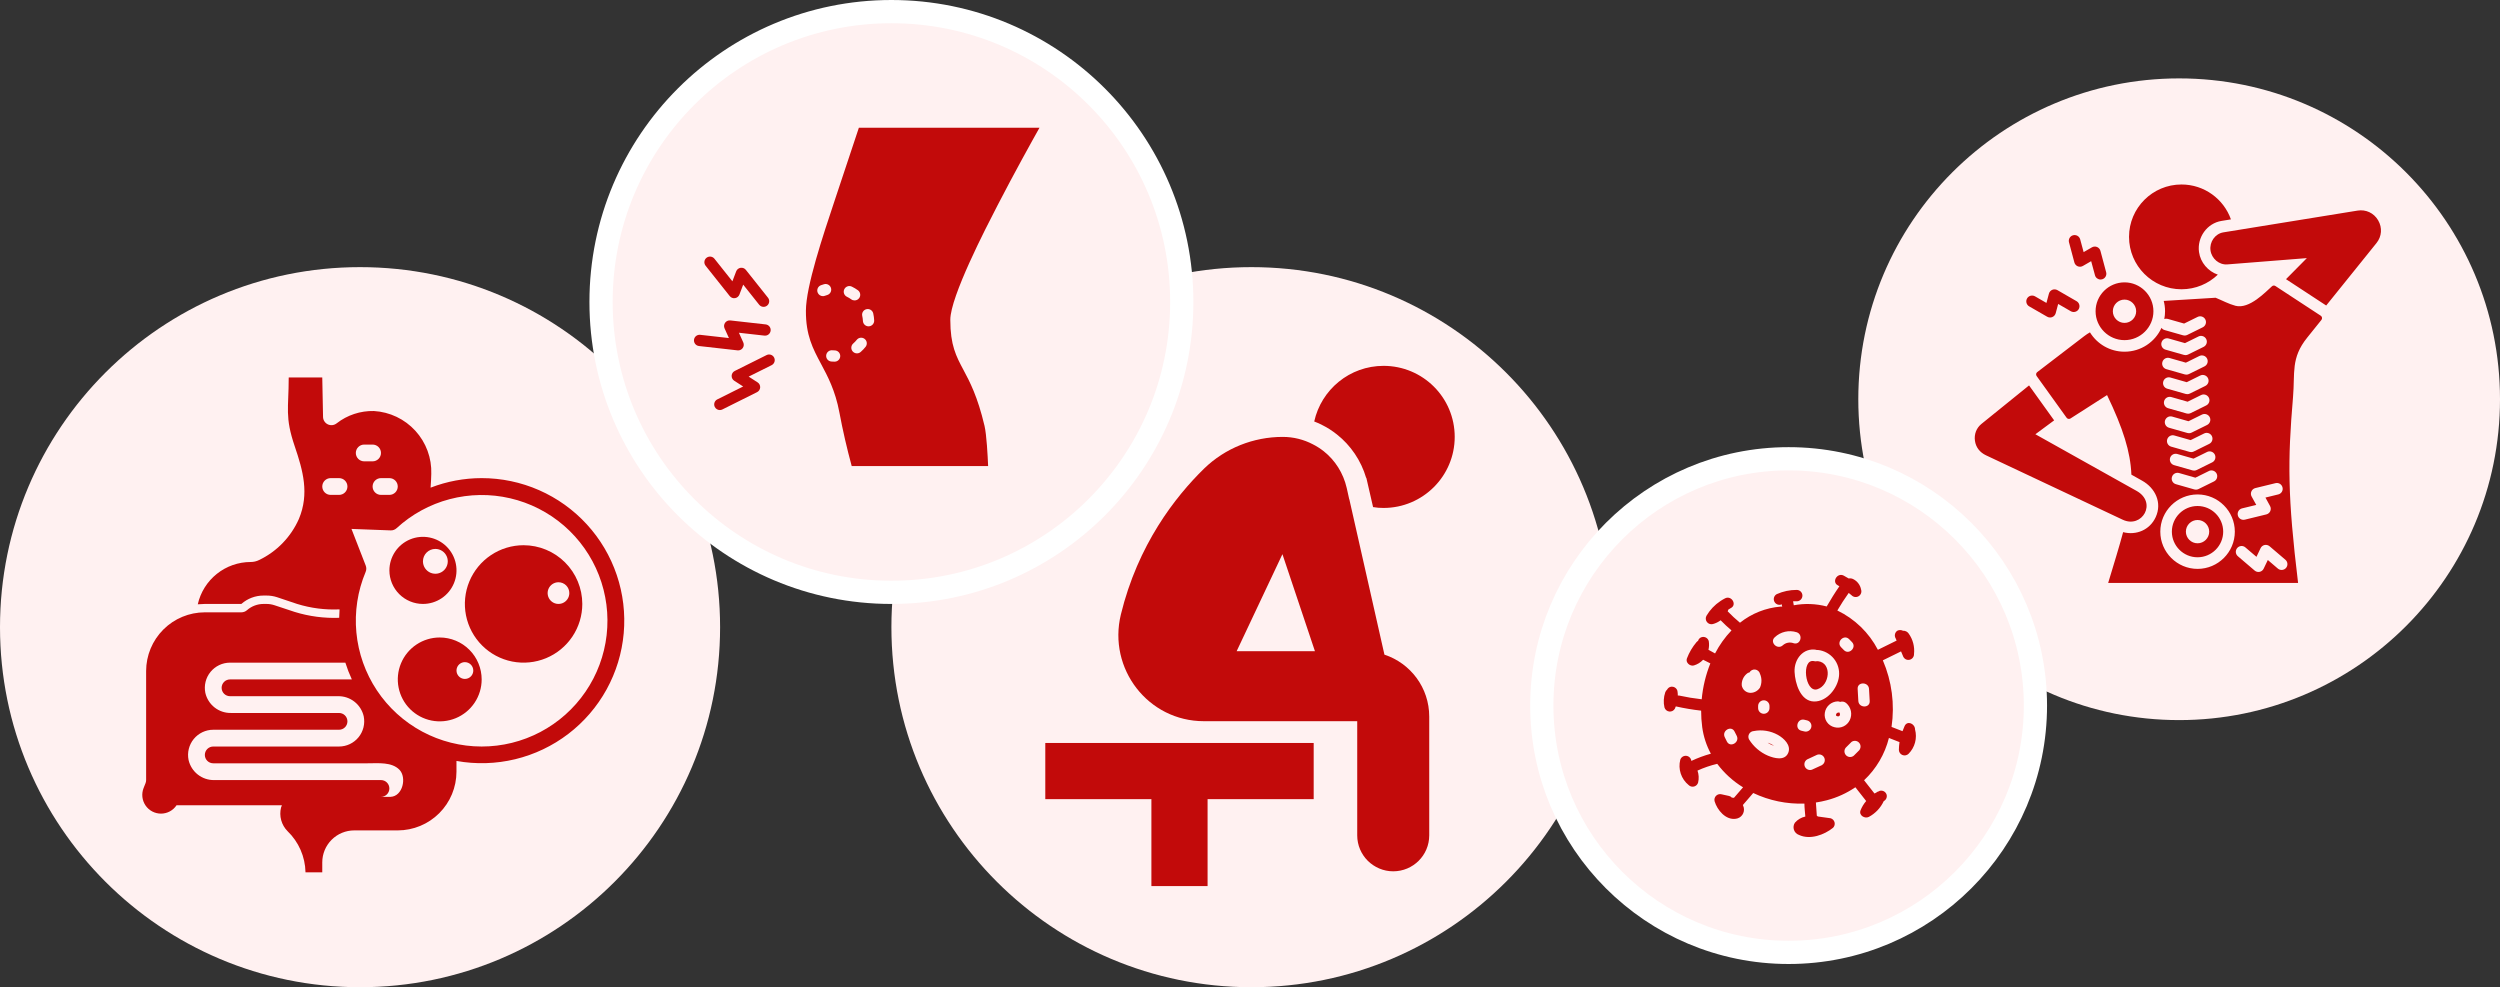
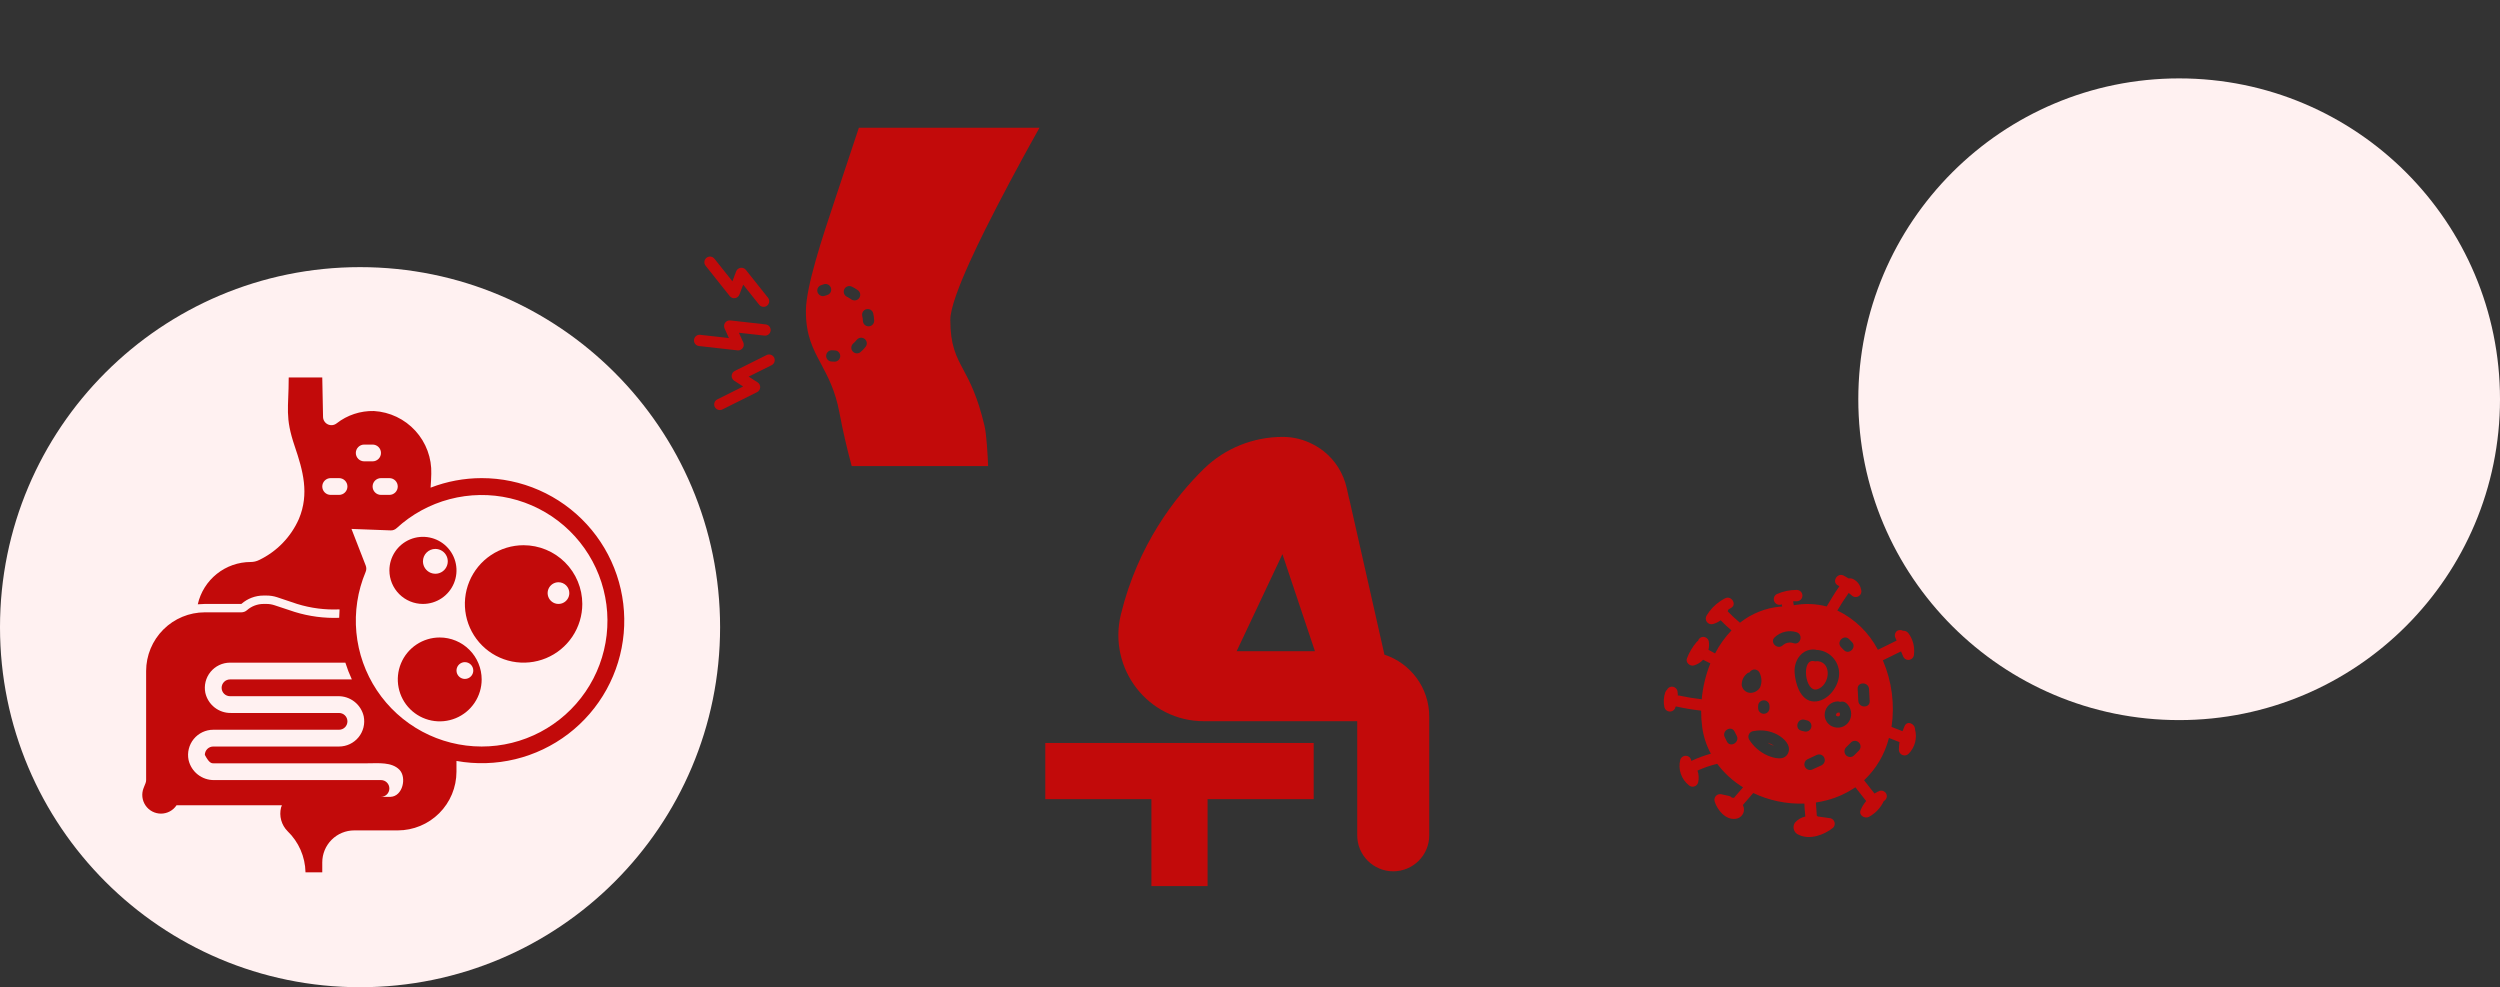
<svg xmlns="http://www.w3.org/2000/svg" width="861" height="340" viewBox="0 0 861 340" fill="none">
  <rect x="0" y="0" width="861" height="340" fill="#333333" stroke="none" />
  <circle cx="124" cy="216" r="124" fill="#FFF1F1" />
-   <circle cx="431" cy="216" r="124" fill="#FFF1F1" />
  <circle cx="750.5" cy="137.5" r="110.5" fill="#FFF1F1" />
-   <circle cx="307" cy="104" r="100" fill="#FFF1F1" stroke="white" stroke-width="8" />
-   <circle cx="616" cy="243" r="85" fill="#FFF1F1" stroke="white" stroke-width="8" />
  <path d="M254.216 120.676C254.832 120.676 255.418 120.382 255.786 119.877C256.196 119.313 256.273 118.571 255.985 117.935L254.479 114.598L263.261 115.586C264.33 115.706 265.288 114.939 265.408 113.873C265.528 112.808 264.761 111.847 263.695 111.727L251.522 110.358C250.828 110.28 250.146 110.58 249.735 111.144C249.325 111.709 249.248 112.45 249.536 113.086L251.042 116.423L241.159 115.312C240.093 115.193 239.132 115.959 239.012 117.024C238.893 118.09 239.659 119.051 240.725 119.171L253.999 120.664C254.072 120.672 254.144 120.676 254.216 120.676L254.216 120.676Z" fill="#C20A0A" />
  <path d="M264.013 122.288L253.051 127.755C252.426 128.066 252.016 128.689 251.978 129.386C251.94 130.083 252.279 130.747 252.866 131.125L255.944 133.107L247.044 137.546C246.085 138.024 245.695 139.19 246.173 140.15C246.513 140.831 247.199 141.226 247.912 141.226C248.204 141.226 248.499 141.16 248.777 141.021L260.731 135.059C261.356 134.748 261.765 134.125 261.804 133.428C261.842 132.731 261.503 132.067 260.916 131.689L257.838 129.707L265.746 125.763C266.706 125.284 267.096 124.118 266.617 123.159C266.138 122.199 264.972 121.809 264.013 122.288Z" fill="#C20A0A" />
  <path d="M251.321 101.973C251.755 102.519 252.449 102.791 253.139 102.683C253.829 102.576 254.408 102.106 254.656 101.454L255.955 98.031L261.456 104.949C261.839 105.431 262.405 105.682 262.977 105.682C263.4 105.682 263.827 105.544 264.184 105.26C265.024 104.592 265.163 103.371 264.495 102.531L256.871 92.942C256.437 92.396 255.744 92.126 255.053 92.232C254.363 92.34 253.784 92.809 253.537 93.462L252.237 96.884L246.048 89.1C245.38 88.26 244.159 88.121 243.319 88.788C242.48 89.455 242.34 90.677 243.008 91.516L251.321 101.972L251.321 101.973Z" fill="#C20A0A" />
  <path d="M357.997 44H295.793C295.014 46.34 293.024 52.316 288.466 66.024L287.699 68.33C283.204 81.818 277.609 98.604 277.556 106.98C277.5 115.47 279.944 120.046 282.776 125.344C285.07 129.64 287.672 134.509 289.077 141.997C290.242 148.208 291.67 154.426 293.327 160.504H340.31C340.162 156.96 339.781 149.674 339.067 146.657C336.657 136.468 333.978 131.446 331.822 127.412C329.288 122.662 327.286 118.912 327.286 110.128C327.286 102.189 339.529 78.505 343.553 70.723C349.361 59.483 355.227 48.927 357.997 44ZM283.408 101.995C282.621 101.995 281.881 101.512 281.59 100.73C281.213 99.728 281.723 98.609 282.728 98.233C283.082 98.102 283.444 97.983 283.806 97.881C284.84 97.59 285.91 98.191 286.199 99.225C286.49 100.257 285.888 101.33 284.857 101.619C284.599 101.691 284.34 101.776 284.087 101.871C283.864 101.954 283.633 101.995 283.408 101.995ZM287.439 124.56H287.432C287.053 124.558 286.674 124.541 286.303 124.509C285.233 124.415 284.444 123.475 284.536 122.405C284.628 121.337 285.568 120.546 286.638 120.64C286.905 120.662 287.177 120.674 287.449 120.677C288.522 120.682 289.386 121.553 289.381 122.626C289.376 123.696 288.507 124.56 287.439 124.56ZM291.684 102.208C290.718 101.745 290.31 100.585 290.774 99.619C291.238 98.65 292.398 98.242 293.364 98.708C294.097 99.058 294.803 99.48 295.463 99.958C296.33 100.587 296.524 101.801 295.895 102.67C295.514 103.194 294.922 103.47 294.32 103.47C293.924 103.47 293.526 103.352 293.182 103.102C292.711 102.759 292.206 102.458 291.684 102.208ZM298.099 119.463C297.592 120.097 297.024 120.689 296.41 121.223C296.041 121.543 295.587 121.701 295.136 121.701C294.592 121.701 294.053 121.475 293.67 121.033C292.966 120.225 293.051 118.997 293.859 118.293C294.298 117.912 294.706 117.487 295.07 117.033C295.74 116.196 296.963 116.063 297.798 116.733C298.636 117.405 298.772 118.626 298.099 119.463ZM299.213 112.388C299.184 112.388 299.155 112.39 299.128 112.39C298.094 112.39 297.235 111.575 297.189 110.534C297.162 109.949 297.085 109.369 296.956 108.805C296.718 107.759 297.373 106.718 298.42 106.48C299.466 106.242 300.505 106.898 300.742 107.941C300.924 108.733 301.034 109.548 301.068 110.364C301.116 111.434 300.284 112.342 299.213 112.388Z" fill="#C20A0A" />
  <path d="M626.063 227.708C625.971 227.717 625.88 227.717 625.788 227.708C625.461 227.794 625.117 227.794 624.79 227.708C620.265 226.65 621.597 238.696 625.867 237.384C630.137 236.072 631.116 228.335 626.063 227.708ZM626.063 227.708C625.971 227.717 625.88 227.717 625.788 227.708C625.461 227.794 625.117 227.794 624.79 227.708C620.265 226.65 621.597 238.696 625.867 237.384C630.137 236.072 631.116 228.335 626.063 227.708ZM633.467 245.336C633.279 245.412 633.081 245.458 632.879 245.474C632.566 245.474 632.409 245.885 632.311 246.14C632.213 246.394 632.526 246.551 632.899 246.61C633.044 246.642 633.196 246.62 633.326 246.548C633.456 246.476 633.554 246.358 633.604 246.218C633.635 246.085 633.638 245.947 633.615 245.812C633.591 245.678 633.541 245.549 633.467 245.434V245.336ZM633.467 245.336C633.279 245.412 633.081 245.458 632.879 245.474C632.566 245.474 632.409 245.885 632.311 246.14C632.213 246.394 632.526 246.551 632.899 246.61C633.044 246.642 633.196 246.62 633.326 246.548C633.456 246.476 633.554 246.358 633.604 246.218C633.635 246.085 633.638 245.947 633.615 245.812C633.591 245.678 633.541 245.549 633.467 245.434V245.336ZM609.218 255.933L608.807 255.815C609.467 256.247 610.177 256.595 610.922 256.854C610.4 256.468 609.826 256.158 609.218 255.933ZM609.218 255.933L608.807 255.815C609.467 256.247 610.177 256.595 610.922 256.854C610.4 256.468 609.826 256.158 609.218 255.933ZM626.063 227.708C625.971 227.717 625.88 227.717 625.788 227.708C625.461 227.794 625.117 227.794 624.79 227.708C620.265 226.65 621.597 238.696 625.867 237.384C630.137 236.072 631.116 228.335 626.063 227.708ZM633.467 245.336C633.279 245.412 633.081 245.458 632.879 245.474C632.566 245.474 632.409 245.885 632.311 246.14C632.213 246.394 632.526 246.551 632.899 246.61C633.044 246.642 633.196 246.62 633.326 246.548C633.456 246.476 633.554 246.358 633.604 246.218C633.635 246.085 633.638 245.947 633.615 245.812C633.591 245.678 633.541 245.549 633.467 245.434V245.336ZM633.467 245.336C633.279 245.412 633.081 245.458 632.879 245.474C632.566 245.474 632.409 245.885 632.311 246.14C632.213 246.394 632.526 246.551 632.899 246.61C633.044 246.642 633.196 246.62 633.326 246.548C633.456 246.476 633.554 246.358 633.604 246.218C633.635 246.085 633.638 245.947 633.615 245.812C633.591 245.678 633.541 245.549 633.467 245.434V245.336ZM626.063 227.708C625.971 227.717 625.88 227.717 625.788 227.708C625.461 227.794 625.117 227.794 624.79 227.708C620.265 226.65 621.597 238.696 625.867 237.384C630.137 236.072 631.116 228.335 626.063 227.708ZM609.218 255.933L608.807 255.815C609.467 256.247 610.177 256.595 610.922 256.854C610.4 256.468 609.826 256.158 609.218 255.933ZM626.063 227.708C625.971 227.717 625.88 227.717 625.788 227.708C625.461 227.794 625.117 227.794 624.79 227.708C620.265 226.65 621.597 238.696 625.867 237.384C630.137 236.072 631.116 228.335 626.063 227.708ZM633.467 245.336C633.279 245.412 633.081 245.458 632.879 245.474C632.566 245.474 632.409 245.885 632.311 246.14C632.213 246.394 632.526 246.551 632.899 246.61C633.044 246.642 633.196 246.62 633.326 246.548C633.456 246.476 633.554 246.358 633.604 246.218C633.635 246.085 633.638 245.947 633.615 245.812C633.591 245.678 633.541 245.549 633.467 245.434V245.336ZM633.467 245.336C633.279 245.412 633.081 245.458 632.879 245.474C632.566 245.474 632.409 245.885 632.311 246.14C632.213 246.394 632.526 246.551 632.899 246.61C633.044 246.642 633.196 246.62 633.326 246.548C633.456 246.476 633.554 246.358 633.604 246.218C633.635 246.085 633.638 245.947 633.615 245.812C633.591 245.678 633.541 245.549 633.467 245.434V245.336ZM626.063 227.708C625.971 227.717 625.88 227.717 625.788 227.708C625.461 227.794 625.117 227.794 624.79 227.708C620.265 226.65 621.597 238.696 625.867 237.384C630.137 236.072 631.116 228.335 626.063 227.708ZM609.218 255.933L608.807 255.815C609.467 256.247 610.177 256.595 610.922 256.854C610.4 256.468 609.826 256.158 609.218 255.933ZM609.218 255.933L608.807 255.815C609.467 256.247 610.177 256.595 610.922 256.854C610.4 256.468 609.826 256.158 609.218 255.933ZM626.063 227.708C625.971 227.717 625.88 227.717 625.788 227.708C625.461 227.794 625.117 227.794 624.79 227.708C620.265 226.65 621.597 238.696 625.867 237.384C630.137 236.072 631.116 228.335 626.063 227.708ZM633.467 245.336C633.279 245.412 633.081 245.458 632.879 245.474C632.566 245.474 632.409 245.885 632.311 246.14C632.213 246.394 632.526 246.551 632.899 246.61C633.044 246.642 633.196 246.62 633.326 246.548C633.456 246.476 633.554 246.358 633.604 246.218C633.635 246.085 633.638 245.947 633.615 245.812C633.591 245.678 633.541 245.549 633.467 245.434V245.336ZM633.467 245.336C633.279 245.412 633.081 245.458 632.879 245.474C632.566 245.474 632.409 245.885 632.311 246.14C632.213 246.394 632.526 246.551 632.899 246.61C633.044 246.642 633.196 246.62 633.326 246.548C633.456 246.476 633.554 246.358 633.604 246.218C633.635 246.085 633.638 245.947 633.615 245.812C633.591 245.678 633.541 245.549 633.467 245.434V245.336ZM626.063 227.708C625.971 227.717 625.88 227.717 625.788 227.708C625.461 227.794 625.117 227.794 624.79 227.708C620.265 226.65 621.597 238.696 625.867 237.384C630.137 236.072 631.116 228.335 626.063 227.708ZM609.218 255.933L608.807 255.815C609.467 256.247 610.177 256.595 610.922 256.854C610.4 256.468 609.826 256.158 609.218 255.933ZM609.218 255.933L608.807 255.815C609.467 256.247 610.177 256.595 610.922 256.854C610.4 256.468 609.826 256.158 609.218 255.933ZM626.063 227.708C625.971 227.717 625.88 227.717 625.788 227.708C625.461 227.794 625.117 227.794 624.79 227.708C620.265 226.65 621.597 238.696 625.867 237.384C630.137 236.072 631.116 228.335 626.063 227.708ZM633.467 245.336C633.279 245.412 633.081 245.458 632.879 245.474C632.566 245.474 632.409 245.885 632.311 246.14C632.213 246.394 632.526 246.551 632.899 246.61C633.044 246.642 633.196 246.62 633.326 246.548C633.456 246.476 633.554 246.358 633.604 246.218C633.635 246.085 633.638 245.947 633.615 245.812C633.591 245.678 633.541 245.549 633.467 245.434V245.336ZM633.467 245.336C633.279 245.412 633.081 245.458 632.879 245.474C632.566 245.474 632.409 245.885 632.311 246.14C632.213 246.394 632.526 246.551 632.899 246.61C633.044 246.642 633.196 246.62 633.326 246.548C633.456 246.476 633.554 246.358 633.604 246.218C633.635 246.085 633.638 245.947 633.615 245.812C633.591 245.678 633.541 245.549 633.467 245.434V245.336ZM626.063 227.708C625.971 227.717 625.88 227.717 625.788 227.708C625.461 227.794 625.117 227.794 624.79 227.708C620.265 226.65 621.597 238.696 625.867 237.384C630.137 236.072 631.116 228.335 626.063 227.708ZM609.218 255.933L608.807 255.815C609.467 256.247 610.177 256.595 610.922 256.854C610.4 256.468 609.826 256.158 609.218 255.933ZM609.218 255.933L608.807 255.815C609.467 256.247 610.177 256.595 610.922 256.854C610.4 256.468 609.826 256.158 609.218 255.933ZM626.063 227.708C625.971 227.717 625.88 227.717 625.788 227.708C625.461 227.794 625.117 227.794 624.79 227.708C620.265 226.65 621.597 238.696 625.867 237.384C630.137 236.072 631.116 228.335 626.063 227.708ZM633.467 245.336C633.279 245.412 633.081 245.458 632.879 245.474C632.566 245.474 632.409 245.885 632.311 246.14C632.213 246.394 632.526 246.551 632.899 246.61C633.044 246.642 633.196 246.62 633.326 246.548C633.456 246.476 633.554 246.358 633.604 246.218C633.635 246.085 633.638 245.947 633.615 245.812C633.591 245.678 633.541 245.549 633.467 245.434V245.336ZM633.467 245.336C633.279 245.412 633.081 245.458 632.879 245.474C632.566 245.474 632.409 245.885 632.311 246.14C632.213 246.394 632.526 246.551 632.899 246.61C633.044 246.642 633.196 246.62 633.326 246.548C633.456 246.476 633.554 246.358 633.604 246.218C633.635 246.085 633.638 245.947 633.615 245.812C633.591 245.678 633.541 245.549 633.467 245.434V245.336ZM626.063 227.708C625.971 227.717 625.88 227.717 625.788 227.708C625.461 227.794 625.117 227.794 624.79 227.708C620.265 226.65 621.597 238.696 625.867 237.384C630.137 236.072 631.116 228.335 626.063 227.708ZM609.218 255.933L608.807 255.815C609.467 256.247 610.177 256.595 610.922 256.854C610.4 256.468 609.826 256.158 609.218 255.933ZM659.537 251.213C659.537 249.254 656.893 248.02 655.952 250.037C655.678 250.625 655.443 251.232 655.228 251.82L651.447 250.351C652.594 242.575 651.557 234.634 648.451 227.414L654.718 224.339L655.541 226.298C655.759 226.671 656.094 226.962 656.494 227.125C656.895 227.288 657.338 227.314 657.754 227.199C658.178 227.08 658.55 226.823 658.809 226.467C659.068 226.112 659.201 225.68 659.184 225.24C659.465 222.743 658.809 220.23 657.343 218.189C657.129 217.872 656.835 217.617 656.492 217.448C656.148 217.28 655.766 217.204 655.384 217.229C655.082 217.071 654.746 216.989 654.405 216.989C654.064 216.989 653.728 217.071 653.426 217.229C653.012 217.515 652.725 217.949 652.623 218.442C652.521 218.934 652.612 219.446 652.877 219.873C652.975 220.128 653.093 220.363 653.191 220.618L646.747 223.791C643.677 217.888 638.777 213.139 632.781 210.256C633.995 208.199 635.269 206.182 636.698 204.204C637.031 204.478 637.384 204.733 637.697 205.026C638.005 205.343 638.41 205.546 638.848 205.603C639.285 205.66 639.729 205.568 640.108 205.341C640.487 205.115 640.777 204.767 640.934 204.354C641.09 203.942 641.102 203.488 640.968 203.068C640.823 202.28 640.493 201.538 640.006 200.901C639.52 200.265 638.89 199.752 638.167 199.405C637.709 199.192 637.194 199.13 636.698 199.229C636.15 198.876 635.562 198.543 634.955 198.23C632.722 197.094 630.724 200.482 632.996 201.618L633.486 201.912C631.919 204.165 630.489 206.495 629.118 208.865C625.414 207.897 621.542 207.756 617.777 208.454L617.542 207.083C617.954 207.083 618.385 207.083 618.796 207.083C619.315 207.083 619.814 206.877 620.181 206.509C620.548 206.142 620.755 205.644 620.755 205.124C620.755 204.605 620.548 204.107 620.181 203.739C619.814 203.372 619.315 203.166 618.796 203.166C616.427 203.155 614.084 203.649 611.921 204.615C611.472 204.856 611.135 205.261 610.98 205.746C610.826 206.231 610.866 206.757 611.093 207.213C611.319 207.669 611.714 208.019 612.194 208.188C612.674 208.358 613.202 208.334 613.664 208.121C613.664 208.376 613.664 208.65 613.801 208.905C613.626 208.884 613.448 208.884 613.272 208.905C608.15 209.331 603.27 211.267 599.248 214.467C597.763 213.244 596.351 211.936 595.017 210.55C595.116 210.349 595.195 210.139 595.252 209.923L596.075 209.433C598.347 208.317 596.369 204.928 594.116 206.064C593.587 206.319 593.117 206.633 592.628 206.926L592.491 207.024C590.546 208.315 588.919 210.03 587.731 212.039C587.533 212.375 587.441 212.763 587.465 213.152C587.489 213.542 587.629 213.915 587.867 214.224C588.105 214.534 588.429 214.765 588.8 214.889C589.17 215.012 589.568 215.022 589.944 214.918C590.899 214.658 591.797 214.219 592.588 213.625C593.783 214.839 595.017 216.015 596.33 217.112C594.075 219.473 592.169 222.144 590.669 225.044L588.397 223.791C588.626 222.808 588.659 221.79 588.495 220.794C588.427 220.546 588.311 220.313 588.153 220.11C587.995 219.906 587.798 219.736 587.574 219.609C587.351 219.482 587.104 219.4 586.849 219.368C586.593 219.336 586.334 219.354 586.086 219.423C585.778 219.506 585.498 219.67 585.274 219.897C585.051 220.124 584.891 220.407 584.812 220.716C584.614 220.83 584.436 220.975 584.284 221.146C582.87 222.819 581.75 224.72 580.973 226.768C580.425 228.178 582.051 229.569 583.383 229.177C584.596 228.818 585.691 228.142 586.556 227.218L589.043 228.472C587.458 232.426 586.455 236.589 586.066 240.831C583.434 240.537 580.819 240.106 578.231 239.539C578.101 239.519 577.969 239.519 577.839 239.539C577.842 239 577.796 238.463 577.702 237.933C577.634 237.684 577.518 237.452 577.36 237.248C577.202 237.045 577.006 236.875 576.782 236.748C576.558 236.62 576.312 236.538 576.056 236.506C575.801 236.474 575.541 236.493 575.293 236.561C575.049 236.631 574.822 236.751 574.627 236.913C574.431 237.075 574.271 237.275 574.157 237.502C573.866 237.756 573.644 238.079 573.511 238.442C572.941 240.113 572.846 241.91 573.237 243.632C573.34 244.004 573.551 244.337 573.844 244.589C574.136 244.841 574.496 245.001 574.879 245.049C575.262 245.098 575.65 245.032 575.996 244.86C576.341 244.688 576.628 244.417 576.821 244.083C576.938 243.828 577.036 243.574 577.134 243.299H577.232C580.083 243.938 582.967 244.422 585.87 244.749C585.865 246.648 585.99 248.546 586.242 250.429C586.674 253.633 587.682 256.732 589.22 259.576C586.912 260.209 584.664 261.042 582.501 262.064C582.457 261.614 582.259 261.193 581.94 260.873C581.621 260.552 581.201 260.352 580.752 260.306C580.302 260.26 579.85 260.371 579.473 260.62C579.096 260.869 578.816 261.24 578.682 261.672C578.281 263.245 578.339 264.9 578.85 266.441C579.36 267.982 580.301 269.345 581.561 270.369C581.803 270.61 582.104 270.784 582.435 270.874C582.765 270.963 583.113 270.964 583.444 270.876C583.775 270.789 584.077 270.617 584.321 270.377C584.564 270.136 584.74 269.836 584.832 269.507C585.155 268.143 585.08 266.716 584.617 265.394C586.8 264.396 589.077 263.615 591.413 263.063C593.839 266.298 596.856 269.043 600.306 271.152L597.172 274.776L596.721 274.717C596.637 274.709 596.551 274.709 596.467 274.717C596.213 274.42 595.869 274.214 595.487 274.129L592.921 273.561C592.588 273.469 592.235 273.467 591.901 273.556C591.566 273.644 591.26 273.82 591.015 274.064C590.771 274.309 590.595 274.615 590.507 274.95C590.418 275.284 590.42 275.637 590.512 275.971C591.394 278.967 594.332 282.513 597.818 281.984C598.266 281.93 598.697 281.782 599.083 281.55C599.469 281.317 599.801 281.006 600.059 280.636C600.316 280.266 600.492 279.846 600.575 279.403C600.658 278.96 600.646 278.504 600.541 278.066C600.467 277.784 600.368 277.509 600.247 277.244C601.442 275.873 602.637 274.501 603.812 273.111C609.311 275.72 615.357 276.97 621.44 276.754C621.44 278.243 621.656 279.731 621.754 281.22C620.362 281.52 619.105 282.262 618.169 283.335C617.929 283.69 617.774 284.095 617.715 284.519C617.656 284.944 617.695 285.376 617.83 285.783C617.964 286.189 618.19 286.56 618.49 286.866C618.79 287.171 619.156 287.404 619.56 287.546C623.36 289.329 628.256 287.546 631.312 285.078C631.554 284.836 631.728 284.535 631.817 284.205C631.906 283.874 631.907 283.526 631.82 283.196C631.733 282.865 631.56 282.563 631.32 282.319C631.08 282.075 630.78 281.899 630.45 281.807L626.082 281.2C625.975 281.088 625.849 280.995 625.71 280.926C625.593 279.418 625.495 277.89 625.397 276.382C626.676 276.189 627.945 275.927 629.197 275.598C632.692 274.679 636.004 273.169 638.99 271.133L642.712 275.873C641.878 276.837 641.216 277.937 640.753 279.124C640.146 280.828 642.242 282.062 643.632 281.337C645.887 280.135 647.689 278.23 648.764 275.912C649.151 275.71 649.46 275.384 649.641 274.987C649.822 274.589 649.865 274.143 649.763 273.718C649.621 273.22 649.289 272.798 648.837 272.545C648.386 272.292 647.852 272.228 647.354 272.367C647.226 272.424 647.102 272.489 646.982 272.562C646.682 272.627 646.405 272.768 646.179 272.974L645.571 273.287L641.987 268.723C646.174 264.783 649.144 259.726 650.546 254.151L654.19 255.58C654.059 256.456 653.987 257.339 653.974 258.225C653.976 258.61 654.091 258.986 654.305 259.306C654.519 259.626 654.823 259.876 655.178 260.024C655.533 260.172 655.924 260.213 656.303 260.14C656.681 260.067 657.029 259.885 657.304 259.615C658.381 258.534 659.154 257.188 659.546 255.713C659.938 254.238 659.935 252.686 659.537 251.213ZM594.743 255.385L594.018 253.916C592.882 251.663 596.271 249.685 597.387 251.957L598.132 253.426C599.248 255.659 595.879 257.637 594.743 255.385ZM636.836 220.128L637.815 221.127C639.578 222.929 636.796 225.71 635.034 223.889L634.074 222.909C632.291 221.088 635.053 218.326 636.836 220.128ZM609.414 243.143V243.867C609.414 244.387 609.207 244.885 608.84 245.252C608.473 245.62 607.975 245.826 607.455 245.826C606.936 245.826 606.437 245.62 606.07 245.252C605.703 244.885 605.496 244.387 605.496 243.867V243.143C605.496 242.623 605.703 242.125 606.07 241.758C606.437 241.39 606.936 241.184 607.455 241.184C607.975 241.184 608.473 241.39 608.84 241.758C609.207 242.125 609.414 242.623 609.414 243.143ZM599.855 236.013C599.813 235.276 599.941 234.539 600.23 233.86C600.518 233.18 600.96 232.577 601.52 232.096C601.789 231.808 602.149 231.622 602.539 231.567C602.732 231.226 603.022 230.951 603.373 230.778C603.724 230.604 604.119 230.539 604.506 230.592C604.894 230.644 605.258 230.812 605.549 231.073C605.841 231.334 606.048 231.677 606.143 232.056C606.472 232.803 606.642 233.61 606.642 234.426C606.642 235.243 606.472 236.05 606.143 236.797C605.802 237.335 605.335 237.783 604.782 238.101C604.229 238.418 603.607 238.596 602.97 238.618C602.223 238.636 601.495 238.382 600.921 237.903C600.348 237.423 599.969 236.751 599.855 236.013ZM615.858 259.302C614.643 262.142 611.02 261.143 608.846 260.242C606.163 259.081 603.9 257.126 602.362 254.64C602.212 254.352 602.136 254.03 602.141 253.704C602.146 253.379 602.232 253.06 602.392 252.776C602.551 252.492 602.779 252.252 603.054 252.078C603.329 251.905 603.644 251.802 603.969 251.781C606.811 251.222 609.76 251.687 612.293 253.093C614.369 254.249 616.974 256.677 615.858 259.302ZM613.997 222.243C612.136 223.947 609.355 221.186 611.216 219.482C612.202 218.544 613.422 217.888 614.748 217.581C616.075 217.275 617.459 217.329 618.757 217.738C621.146 218.522 620.108 222.302 617.699 221.519C617.075 221.286 616.399 221.23 615.746 221.358C615.092 221.486 614.487 221.792 613.997 222.243ZM625.553 223.849C625.722 223.819 625.894 223.819 626.063 223.849C627.136 223.959 628.177 224.281 629.125 224.795C630.073 225.309 630.91 226.006 631.588 226.846C632.265 227.685 632.77 228.651 633.072 229.686C633.374 230.722 633.468 231.807 633.349 232.879C632.918 236.992 629.177 241.693 624.75 241.595C620.01 241.497 618.228 235.249 618.052 231.41C617.836 227.042 621.048 222.988 625.553 223.791V223.849ZM621.381 251.898L620.402 251.663C617.934 251.056 618.992 247.276 621.44 247.883L622.42 248.118C622.921 248.255 623.347 248.587 623.604 249.038C623.861 249.49 623.928 250.026 623.791 250.527C623.653 251.028 623.322 251.454 622.87 251.712C622.418 251.969 621.883 252.036 621.381 251.898ZM627.551 263.474L624.378 264.923C624.156 265.054 623.91 265.139 623.655 265.174C623.399 265.209 623.139 265.193 622.89 265.128C622.641 265.062 622.407 264.948 622.202 264.792C621.997 264.636 621.824 264.441 621.695 264.218C621.564 263.996 621.479 263.75 621.444 263.495C621.409 263.239 621.425 262.98 621.49 262.73C621.556 262.481 621.67 262.247 621.826 262.042C621.982 261.837 622.177 261.664 622.4 261.535L625.593 260.046C626.04 259.812 626.561 259.76 627.046 259.901C627.531 260.041 627.943 260.364 628.196 260.802C628.449 261.239 628.523 261.757 628.403 262.248C628.283 262.739 627.978 263.164 627.551 263.435V263.474ZM631.782 250.449C630.701 250.195 629.758 249.54 629.143 248.616C628.528 247.692 628.288 246.568 628.472 245.474C628.635 244.41 629.165 243.436 629.97 242.721C630.774 242.006 631.803 241.594 632.879 241.556C633.176 241.549 633.471 241.609 633.741 241.732C634.1 241.61 634.485 241.585 634.857 241.661C635.229 241.737 635.574 241.91 635.856 242.163C636.676 242.874 637.237 243.835 637.453 244.898C637.669 245.961 637.528 247.065 637.051 248.039C636.59 248.991 635.812 249.753 634.85 250.193C633.888 250.632 632.803 250.723 631.782 250.449ZM640.42 258.283C639.774 258.949 639.127 259.596 638.461 260.242C638.087 260.563 637.605 260.731 637.112 260.712C636.619 260.693 636.151 260.488 635.802 260.139C635.453 259.791 635.249 259.323 635.23 258.83C635.211 258.337 635.379 257.855 635.699 257.48C636.346 256.814 636.992 256.168 637.658 255.522C638.033 255.248 638.492 255.116 638.955 255.149C639.417 255.182 639.853 255.378 640.185 255.703C640.516 256.027 640.722 256.459 640.765 256.921C640.808 257.382 640.686 257.845 640.42 258.225V258.283ZM640.009 241.419L639.774 237.267C639.617 234.74 643.534 234.759 643.691 237.267L643.926 241.419C644.083 243.946 640.165 243.926 640.009 241.419ZM632.918 245.571C632.605 245.571 632.448 245.983 632.35 246.237C632.252 246.492 632.566 246.649 632.938 246.708C633.083 246.74 633.235 246.718 633.365 246.646C633.495 246.573 633.594 246.456 633.643 246.316C633.688 246.168 633.7 246.012 633.676 245.859C633.652 245.707 633.594 245.561 633.506 245.434C633.318 245.51 633.12 245.556 632.918 245.571ZM625.906 237.345C629.98 236.091 631.155 228.335 626.102 227.708C626.011 227.717 625.919 227.717 625.828 227.708C625.5 227.794 625.156 227.794 624.829 227.708C620.265 226.611 621.597 238.657 625.867 237.345H625.906ZM608.846 255.815C609.506 256.247 610.216 256.595 610.961 256.854C610.439 256.468 609.866 256.158 609.257 255.933L608.846 255.815ZM609.257 255.933L608.846 255.815C609.506 256.247 610.216 256.595 610.961 256.854C610.427 256.465 609.84 256.155 609.218 255.933H609.257ZM626.063 227.708C625.971 227.717 625.88 227.717 625.788 227.708C625.461 227.794 625.117 227.794 624.79 227.708C620.265 226.65 621.597 238.696 625.867 237.384C630.137 236.072 631.116 228.335 626.063 227.708ZM633.467 245.336C633.279 245.412 633.081 245.458 632.879 245.474C632.566 245.474 632.409 245.885 632.311 246.14C632.213 246.394 632.526 246.551 632.899 246.61C633.044 246.642 633.196 246.62 633.326 246.548C633.456 246.476 633.554 246.358 633.604 246.218C633.635 246.085 633.638 245.947 633.615 245.812C633.591 245.678 633.541 245.549 633.467 245.434V245.336ZM633.467 245.336C633.279 245.412 633.081 245.458 632.879 245.474C632.566 245.474 632.409 245.885 632.311 246.14C632.213 246.394 632.526 246.551 632.899 246.61C633.044 246.642 633.196 246.62 633.326 246.548C633.456 246.476 633.554 246.358 633.604 246.218C633.635 246.085 633.638 245.947 633.615 245.812C633.591 245.678 633.541 245.549 633.467 245.434V245.336ZM626.063 227.708C625.971 227.717 625.88 227.717 625.788 227.708C625.461 227.794 625.117 227.794 624.79 227.708C620.265 226.65 621.597 238.696 625.867 237.384C630.137 236.072 631.116 228.335 626.063 227.708ZM609.218 255.933L608.807 255.815C609.467 256.247 610.177 256.595 610.922 256.854C610.4 256.468 609.826 256.158 609.218 255.933ZM609.218 255.933L608.807 255.815C609.467 256.247 610.177 256.595 610.922 256.854C610.4 256.468 609.826 256.158 609.218 255.933ZM626.063 227.708C625.971 227.717 625.88 227.717 625.788 227.708C625.461 227.794 625.117 227.794 624.79 227.708C620.265 226.65 621.597 238.696 625.867 237.384C630.137 236.072 631.116 228.335 626.063 227.708ZM633.467 245.336C633.279 245.412 633.081 245.458 632.879 245.474C632.566 245.474 632.409 245.885 632.311 246.14C632.213 246.394 632.526 246.551 632.899 246.61C633.044 246.642 633.196 246.62 633.326 246.548C633.456 246.476 633.554 246.358 633.604 246.218C633.635 246.085 633.638 245.947 633.615 245.812C633.591 245.678 633.541 245.549 633.467 245.434V245.336ZM633.467 245.336C633.279 245.412 633.081 245.458 632.879 245.474C632.566 245.474 632.409 245.885 632.311 246.14C632.213 246.394 632.526 246.551 632.899 246.61C633.044 246.642 633.196 246.62 633.326 246.548C633.456 246.476 633.554 246.358 633.604 246.218C633.635 246.085 633.638 245.947 633.615 245.812C633.591 245.678 633.541 245.549 633.467 245.434V245.336ZM626.063 227.708C625.971 227.717 625.88 227.717 625.788 227.708C625.461 227.794 625.117 227.794 624.79 227.708C620.265 226.65 621.597 238.696 625.867 237.384C630.137 236.072 631.116 228.335 626.063 227.708ZM609.218 255.933L608.807 255.815C609.467 256.247 610.177 256.595 610.922 256.854C610.4 256.468 609.826 256.158 609.218 255.933ZM609.218 255.933L608.807 255.815C609.467 256.247 610.177 256.595 610.922 256.854C610.4 256.468 609.826 256.158 609.218 255.933ZM626.063 227.708C625.971 227.717 625.88 227.717 625.788 227.708C625.461 227.794 625.117 227.794 624.79 227.708C620.265 226.65 621.597 238.696 625.867 237.384C630.137 236.072 631.116 228.335 626.063 227.708ZM633.467 245.336C633.279 245.412 633.081 245.458 632.879 245.474C632.566 245.474 632.409 245.885 632.311 246.14C632.213 246.394 632.526 246.551 632.899 246.61C633.044 246.642 633.196 246.62 633.326 246.548C633.456 246.476 633.554 246.358 633.604 246.218C633.635 246.085 633.638 245.947 633.615 245.812C633.591 245.678 633.541 245.549 633.467 245.434V245.336ZM633.467 245.336C633.279 245.412 633.081 245.458 632.879 245.474C632.566 245.474 632.409 245.885 632.311 246.14C632.213 246.394 632.526 246.551 632.899 246.61C633.044 246.642 633.196 246.62 633.326 246.548C633.456 246.476 633.554 246.358 633.604 246.218C633.635 246.085 633.638 245.947 633.615 245.812C633.591 245.678 633.541 245.549 633.467 245.434V245.336ZM626.063 227.708C625.971 227.717 625.88 227.717 625.788 227.708C625.461 227.794 625.117 227.794 624.79 227.708C620.265 226.65 621.597 238.696 625.867 237.384C630.137 236.072 631.116 228.335 626.063 227.708ZM609.218 255.933L608.807 255.815C609.467 256.247 610.177 256.595 610.922 256.854C610.4 256.468 609.826 256.158 609.218 255.933ZM626.063 227.708C625.971 227.717 625.88 227.717 625.788 227.708C625.461 227.794 625.117 227.794 624.79 227.708C620.265 226.65 621.597 238.696 625.867 237.384C630.137 236.072 631.116 228.335 626.063 227.708ZM633.467 245.336C633.279 245.412 633.081 245.458 632.879 245.474C632.566 245.474 632.409 245.885 632.311 246.14C632.213 246.394 632.526 246.551 632.899 246.61C633.044 246.642 633.196 246.62 633.326 246.548C633.456 246.476 633.554 246.358 633.604 246.218C633.635 246.085 633.638 245.947 633.615 245.812C633.591 245.678 633.541 245.549 633.467 245.434V245.336ZM633.467 245.336C633.279 245.412 633.081 245.458 632.879 245.474C632.566 245.474 632.409 245.885 632.311 246.14C632.213 246.394 632.526 246.551 632.899 246.61C633.044 246.642 633.196 246.62 633.326 246.548C633.456 246.476 633.554 246.358 633.604 246.218C633.635 246.085 633.638 245.947 633.615 245.812C633.591 245.678 633.541 245.549 633.467 245.434V245.336ZM626.063 227.708C625.971 227.717 625.88 227.717 625.788 227.708C625.461 227.794 625.117 227.794 624.79 227.708C620.265 226.65 621.597 238.696 625.867 237.384C630.137 236.072 631.116 228.335 626.063 227.708ZM626.063 227.708C625.971 227.717 625.88 227.717 625.788 227.708C625.461 227.794 625.117 227.794 624.79 227.708C620.265 226.65 621.597 238.696 625.867 237.384C630.137 236.072 631.116 228.335 626.063 227.708ZM626.063 227.708C625.971 227.717 625.88 227.717 625.788 227.708C625.461 227.794 625.117 227.794 624.79 227.708C620.265 226.65 621.597 238.696 625.867 237.384C630.137 236.072 631.116 228.335 626.063 227.708Z" fill="#C20A0A" />
-   <path d="M476.496 126C464.815 126 455.049 134.181 452.617 145.162C453.649 145.531 454.607 145.973 455.565 146.489C457.15 147.263 458.845 148.368 460.429 149.621C465.22 153.417 468.758 158.649 470.49 164.545H470.563L471.89 170.294L472.885 174.642C474.064 174.864 475.28 174.937 476.496 174.937C490.02 174.937 501.002 163.956 501.002 150.468C501.002 136.908 490.02 126 476.496 126Z" fill="#C20A0A" />
  <path d="M476.799 225.463L472.697 207.291L464.701 171.915H464.664L463.816 168.082C462.637 162.923 459.799 158.501 455.893 155.406C454.714 154.485 453.461 153.674 452.134 153.01C449.039 151.389 445.501 150.468 441.779 150.468C431.682 150.468 421.954 154.337 414.695 161.376C404.708 171.141 391.884 187.613 386.025 211.64C381.492 230.323 395.422 248.379 414.621 248.379H467.427V287.699C467.427 291.126 468.828 294.221 471.076 296.469C473.323 298.68 476.419 300.081 479.809 300.081C486.663 300.081 492.228 294.553 492.228 287.699V246.795C492.228 236.849 485.784 228.414 476.799 225.463ZM425.897 224.279L441.669 190.856L452.866 224.279H425.897Z" fill="#C20A0A" />
  <path d="M360 275.226H396.543V305.167H415.89V275.226H452.433V255.88H360V275.226Z" fill="#C20A0A" />
-   <path d="M733.238 81.581C733.238 71.615 741.325 63.536 751.302 63.536C759.164 63.536 765.853 68.555 768.335 75.556L765.117 76.077C760.07 76.894 756.645 81.776 757.338 86.795C757.836 90.417 760.467 93.447 763.82 94.59C760.573 97.709 756.165 99.626 751.301 99.626C741.324 99.626 733.238 91.547 733.238 81.581ZM819.038 75.882C817.563 73.354 814.82 72.058 811.928 72.532L765.752 80.019C762.861 80.486 760.894 83.35 761.297 86.251C761.682 89.038 764.242 91.287 767.091 91.062L794.481 88.896L787.301 96.146L801.141 105.219L818.458 83.712C820.295 81.434 820.513 78.409 819.038 75.882ZM735.779 169.029L700.984 149.557L707.448 144.776L698.804 132.738L682.434 145.977C680.65 147.421 679.851 149.546 680.171 151.818C680.49 154.091 681.889 155.825 683.968 156.802L731.063 178.99C737.752 182.139 743.073 173.066 735.785 169.03L735.779 169.029ZM731.679 97.246C737.165 97.246 741.638 101.714 741.638 107.195C741.638 112.675 737.165 117.143 731.679 117.143C726.192 117.143 721.719 112.675 721.719 107.195C721.719 101.714 726.192 97.246 731.679 97.246ZM727.662 107.195C727.662 109.408 729.469 111.207 731.679 111.207C733.894 111.207 735.696 109.402 735.696 107.195C735.696 104.981 733.889 103.182 731.679 103.182C729.463 103.182 727.662 104.987 727.662 107.195ZM765.669 183.098C765.669 187.962 761.699 191.928 756.829 191.928C751.959 191.928 747.99 187.962 747.99 183.098C747.99 178.233 751.959 174.268 756.829 174.268C761.699 174.268 765.669 178.233 765.669 183.098ZM760.852 183.098C760.852 180.884 759.045 179.085 756.835 179.085C754.62 179.085 752.819 180.89 752.819 183.098C752.819 185.311 754.626 187.11 756.835 187.11C759.051 187.11 760.852 185.305 760.852 183.098ZM799.7 109.42C799.741 109.698 799.676 109.959 799.498 110.178L794.587 116.291C788.911 123.358 790.433 128.365 789.717 136.763C787.833 158.956 787.856 170.9 791.458 200.77H726.05C728.106 193.964 729.866 188.288 731.205 183.269C735.684 184.453 740.406 182.541 742.438 178.073C744.689 173.119 742.29 168.083 737.74 165.538L734.054 163.472C733.723 155.589 731.205 147.57 725.671 136.064L713.064 144.131C712.631 144.409 712.05 144.297 711.748 143.882L701.416 129.501C701.114 129.075 701.197 128.483 701.617 128.163L717.832 115.747C718.478 115.255 719.118 114.829 719.782 114.462C722.234 118.457 726.648 121.126 731.69 121.126C737.354 121.126 742.224 117.753 744.416 112.912C744.665 113.267 745.038 113.551 745.494 113.675L751.852 115.486C752.029 115.539 752.225 115.563 752.403 115.563C752.705 115.563 753.007 115.492 753.285 115.356L758.623 112.722C759.613 112.231 760.027 111.036 759.53 110.047C759.05 109.059 757.835 108.651 756.858 109.142L752.207 111.432L746.591 109.828C746.176 109.71 745.761 109.734 745.382 109.864C745.554 108.994 745.643 108.094 745.643 107.171C745.643 105.952 745.483 104.762 745.186 103.638L763.061 102.543C765.336 103.466 767.51 104.673 769.88 105.307C774.691 106.591 780.343 100.454 782.476 98.584C782.808 98.293 783.276 98.258 783.649 98.501L799.272 108.739C799.509 108.893 799.658 109.118 799.699 109.396L799.7 109.42ZM760.734 162.224L756.095 164.515L750.478 162.911C749.418 162.609 748.316 163.218 748.014 164.284C747.694 165.343 748.316 166.45 749.376 166.752L755.734 168.563C755.911 168.616 756.089 168.64 756.285 168.64C756.587 168.64 756.889 168.569 757.167 168.433L762.505 165.799C763.495 165.314 763.892 164.112 763.412 163.124C762.914 162.135 761.717 161.727 760.728 162.218L760.734 162.224ZM760.1 155.667L755.449 157.957L749.85 156.353C748.79 156.051 747.676 156.661 747.374 157.726C747.072 158.786 747.694 159.892 748.748 160.194L755.106 162.005C755.283 162.058 755.461 162.082 755.657 162.082C755.959 162.082 756.261 162.011 756.539 161.875L761.877 159.241C762.867 158.756 763.264 157.555 762.784 156.566C762.286 155.578 761.089 155.17 760.1 155.661L760.1 155.667ZM759.099 149.287L754.46 151.577L748.843 149.979C747.783 149.677 746.681 150.287 746.379 151.352C746.076 152.412 746.681 153.518 747.741 153.82L754.098 155.631C754.276 155.685 754.454 155.708 754.649 155.708C754.951 155.708 755.254 155.637 755.532 155.501L760.87 152.867C761.86 152.382 762.256 151.181 761.777 150.192C761.279 149.204 760.082 148.796 759.093 149.287L759.099 149.287ZM761.036 143.688C760.538 142.7 759.342 142.291 758.352 142.783L753.713 145.073L748.097 143.469C747.036 143.167 745.934 143.783 745.632 144.842C745.33 145.902 745.934 147.008 746.995 147.31L753.352 149.121C753.53 149.174 753.725 149.198 753.903 149.198C754.205 149.198 754.507 149.127 754.786 148.991L760.124 146.357C761.113 145.866 761.528 144.67 761.03 143.682L761.036 143.688ZM760.734 136.965C760.236 135.977 759.039 135.568 758.05 136.059L753.411 138.35L747.795 136.746C746.734 136.444 745.632 137.054 745.33 138.119C745.028 139.178 745.632 140.285 746.693 140.587L753.05 142.398C753.227 142.451 753.423 142.475 753.601 142.475C753.903 142.475 754.205 142.404 754.483 142.268L759.821 139.634C760.811 139.149 761.226 137.947 760.728 136.959L760.734 136.965ZM760.432 130.242C759.934 129.253 758.737 128.845 757.748 129.336L753.109 131.627L747.492 130.023C746.432 129.721 745.33 130.33 745.028 131.396C744.726 132.455 745.33 133.562 746.39 133.864L752.748 135.675C752.925 135.728 753.121 135.752 753.298 135.752C753.601 135.752 753.903 135.681 754.181 135.544L759.519 132.911C760.509 132.425 760.923 131.224 760.426 130.236L760.432 130.242ZM760.13 123.518C759.65 122.53 758.435 122.122 757.446 122.613L752.807 124.903L747.19 123.299C746.13 122.998 745.028 123.607 744.726 124.673C744.423 125.732 745.028 126.839 746.088 127.14L752.445 128.951C752.623 129.005 752.819 129.028 752.996 129.028C753.298 129.028 753.601 128.957 753.879 128.821L759.217 126.188C760.207 125.702 760.621 124.501 760.124 123.513L760.13 123.518ZM745.792 120.417L752.149 122.228C752.327 122.281 752.522 122.305 752.7 122.305C753.002 122.305 753.304 122.234 753.583 122.098L758.921 119.464C759.91 118.979 760.325 117.778 759.827 116.789C759.33 115.801 758.133 115.393 757.155 115.884L752.505 118.174L746.888 116.576C745.828 116.274 744.726 116.884 744.423 117.949C744.121 119.009 744.726 120.115 745.786 120.417L745.792 120.417ZM769.674 183.104C769.674 176.044 763.909 170.285 756.841 170.285C749.773 170.285 744.009 176.044 744.009 183.104C744.009 190.165 749.773 195.923 756.841 195.923C763.909 195.923 769.674 190.165 769.674 183.104ZM770.711 177.505C770.93 178.417 771.742 179.026 772.648 179.026C772.802 179.026 772.968 179.009 773.116 178.973L780.534 177.162C781.126 177.014 781.636 176.594 781.885 176.026C782.133 175.458 782.104 174.807 781.802 174.262L780.22 171.362L784.639 170.279C785.712 170.019 786.375 168.936 786.097 167.864C785.836 166.793 784.764 166.136 783.686 166.397L776.736 168.095C776.132 168.243 775.634 168.663 775.385 169.231C775.125 169.8 775.154 170.451 775.456 170.995L777.056 173.895L772.168 175.085C771.096 175.345 770.45 176.428 770.711 177.5L770.711 177.505ZM787.087 192.775L781.648 188.135C781.168 187.732 780.534 187.572 779.93 187.697C779.325 187.827 778.816 188.229 778.543 188.792L777.127 191.774L773.3 188.519C772.477 187.803 771.209 187.904 770.492 188.744C769.775 189.585 769.876 190.845 770.711 191.556L776.505 196.503C776.879 196.811 777.329 196.983 777.815 196.983C777.939 196.983 778.087 196.965 778.229 196.941C778.834 196.811 779.343 196.409 779.604 195.846L781.038 192.863L784.492 195.817C785.333 196.533 786.595 196.432 787.312 195.592C788.029 194.751 787.928 193.491 787.093 192.78L787.087 192.775ZM698.845 105.508L705.054 109.083C705.356 109.261 705.7 109.349 706.043 109.349C706.304 109.349 706.565 109.302 706.813 109.195C707.394 108.959 707.815 108.467 707.981 107.87L708.834 104.68L713.182 107.189C714.13 107.739 715.357 107.414 715.908 106.461C716.459 105.502 716.127 104.283 715.179 103.733L708.573 99.921C708.034 99.614 707.388 99.572 706.813 99.809C706.233 100.046 705.812 100.537 705.646 101.14L704.793 104.331L700.859 102.058C699.893 101.507 698.673 101.833 698.122 102.792C697.571 103.751 697.903 104.97 698.851 105.52L698.845 105.508ZM714.409 90.381C714.575 90.979 715.002 91.47 715.576 91.713C716.157 91.949 716.803 91.908 717.336 91.6L720.198 89.949L721.507 94.79C721.738 95.684 722.556 96.27 723.432 96.27C723.598 96.27 723.776 96.246 723.954 96.199C725.014 95.915 725.648 94.82 725.358 93.754L723.391 86.398C723.225 85.8 722.798 85.309 722.224 85.066C721.643 84.83 720.997 84.871 720.464 85.179L717.602 86.83L716.418 82.439C716.127 81.373 715.043 80.74 713.971 81.024C712.91 81.308 712.276 82.403 712.567 83.468L714.409 90.369L714.409 90.381Z" fill="#C20A0A" />
-   <path d="M165.875 164.665C159.863 164.667 153.902 165.781 148.295 167.952C148.416 166.36 148.503 164.774 148.535 163.226C148.717 157.75 146.753 152.418 143.061 148.37C139.368 144.321 134.24 141.876 128.77 141.555C124.133 141.445 119.601 142.945 115.944 145.798C115.523 146.134 115.016 146.345 114.48 146.408C113.945 146.471 113.403 146.383 112.915 146.153C112.427 145.924 112.013 145.563 111.72 145.111C111.427 144.658 111.266 144.133 111.256 143.594L110.99 130H99.435C99.435 140.734 98.037 143.496 101.521 153.751C104.352 162.076 106.579 170.049 102.945 178.709C100.215 184.908 95.362 189.928 89.258 192.864C88.353 193.316 87.355 193.551 86.344 193.552C82.103 193.552 77.988 194.995 74.675 197.642C71.362 200.29 69.048 203.986 68.113 208.122L70.548 207.995H83.126C85.235 206.131 87.954 205.104 90.769 205.106H91.783C93.024 205.102 94.258 205.297 95.437 205.684L102.324 207.995C107.053 209.46 112.001 210.093 116.947 209.867C116.871 210.829 116.834 211.8 116.814 212.773C111.633 212.963 106.457 212.28 101.503 210.751L94.524 208.44C93.649 208.149 92.732 208 91.809 207.998H90.752C88.649 208 86.619 208.769 85.044 210.162C84.514 210.627 83.833 210.883 83.128 210.884H70.548C65.187 210.89 60.047 213.022 56.257 216.813C52.466 220.604 50.333 225.744 50.327 231.105V268.658C50.327 269.026 50.257 269.391 50.119 269.733L49.461 271.379C49.07 272.357 48.924 273.415 49.037 274.462C49.15 275.509 49.518 276.512 50.108 277.383C50.698 278.255 51.493 278.969 52.423 279.462C53.353 279.955 54.39 280.213 55.443 280.213C56.506 280.212 57.553 279.948 58.489 279.444C59.425 278.94 60.222 278.211 60.807 277.324H97.092C96.975 277.59 96.872 277.862 96.786 278.139C96.433 279.568 96.454 281.065 96.846 282.484C97.238 283.904 97.988 285.199 99.025 286.245C102.873 289.955 105.098 295.037 105.213 300.382C105.214 300.399 105.214 300.417 105.213 300.434H110.99V296.985C110.994 294.07 112.153 291.276 114.214 289.215C116.275 287.154 119.07 285.994 121.984 285.99H136.988C142.349 285.984 147.489 283.852 151.28 280.061C155.071 276.27 157.203 271.13 157.209 265.769V262.069C163.918 263.277 170.804 263.075 177.43 261.475C184.056 259.875 190.276 256.913 195.694 252.778C201.113 248.642 205.61 243.423 208.901 237.454C212.191 231.484 214.203 224.895 214.807 218.106C215.411 211.316 214.594 204.475 212.409 198.019C210.224 191.562 206.719 185.631 202.116 180.604C197.513 175.577 191.913 171.563 185.674 168.819C179.434 166.075 172.692 164.66 165.875 164.665ZM136.988 167.553C136.988 168.319 136.684 169.054 136.142 169.596C135.601 170.138 134.866 170.442 134.1 170.442H131.211C130.445 170.442 129.71 170.138 129.168 169.596C128.627 169.054 128.322 168.319 128.322 167.553C128.322 166.787 128.627 166.052 129.168 165.511C129.71 164.969 130.445 164.665 131.211 164.665H134.1C134.866 164.665 135.601 164.969 136.142 165.511C136.684 166.052 136.988 166.787 136.988 167.553ZM125.434 153.11H128.322C129.088 153.11 129.823 153.414 130.365 153.956C130.907 154.497 131.211 155.232 131.211 155.998C131.211 156.765 130.907 157.499 130.365 158.041C129.823 158.583 129.088 158.887 128.322 158.887H125.434C124.667 158.887 123.933 158.583 123.391 158.041C122.849 157.499 122.545 156.765 122.545 155.998C122.545 155.232 122.849 154.497 123.391 153.956C123.933 153.414 124.667 153.11 125.434 153.11ZM116.767 170.442H113.879C113.113 170.442 112.378 170.138 111.836 169.596C111.294 169.054 110.99 168.319 110.99 167.553C110.99 166.787 111.294 166.052 111.836 165.511C112.378 164.969 113.113 164.665 113.879 164.665H116.767C117.534 164.665 118.268 164.969 118.81 165.511C119.352 166.052 119.656 166.787 119.656 167.553C119.656 168.319 119.352 169.054 118.81 169.596C118.268 170.138 117.534 170.442 116.767 170.442ZM134.487 274.435H134.1H131.211C131.977 274.435 132.712 274.131 133.254 273.589C133.795 273.048 134.1 272.313 134.1 271.547C134.1 270.781 133.795 270.046 133.254 269.504C132.712 268.962 131.977 268.658 131.211 268.658H73.778C71.732 268.695 69.736 268.025 68.126 266.762C66.516 265.5 65.39 263.721 64.938 261.725C64.684 260.466 64.712 259.166 65.021 257.918C65.33 256.671 65.912 255.508 66.725 254.513C67.538 253.518 68.562 252.716 69.723 252.165C70.883 251.614 72.152 251.327 73.437 251.326H116.767C117.534 251.326 118.268 251.021 118.81 250.48C119.352 249.938 119.656 249.203 119.656 248.437C119.656 247.671 119.352 246.936 118.81 246.394C118.268 245.853 117.534 245.548 116.767 245.548H79.555C77.509 245.585 75.513 244.916 73.903 243.653C72.293 242.39 71.168 240.611 70.716 238.615C70.461 237.356 70.49 236.056 70.799 234.809C71.108 233.562 71.69 232.399 72.503 231.404C73.316 230.409 74.34 229.607 75.5 229.056C76.661 228.504 77.929 228.218 79.214 228.216H118.943C119.562 230.188 120.308 232.118 121.176 233.994H79.214C78.448 233.994 77.713 234.298 77.172 234.84C76.63 235.381 76.326 236.116 76.326 236.882C76.326 237.648 76.63 238.383 77.172 238.925C77.713 239.467 78.448 239.771 79.214 239.771H116.427C118.472 239.734 120.468 240.404 122.078 241.667C123.688 242.929 124.814 244.708 125.266 246.704C125.52 247.963 125.492 249.263 125.183 250.511C124.874 251.758 124.292 252.921 123.479 253.916C122.666 254.911 121.642 255.713 120.481 256.264C119.321 256.815 118.052 257.102 116.767 257.103H73.437C72.671 257.103 71.936 257.408 71.394 257.949C70.852 258.491 70.548 259.226 70.548 259.992C70.548 260.758 70.852 261.493 71.394 262.035C71.936 262.576 72.671 262.881 73.437 262.881H126.621C130.292 262.881 134.926 262.369 137.581 265.116C140.131 267.76 138.722 274.277 134.487 274.435ZM165.875 257.103C158.73 257.099 151.696 255.329 145.399 251.951C139.103 248.572 133.739 243.689 129.785 237.737C125.831 231.784 123.41 224.947 122.737 217.833C122.064 210.719 123.16 203.549 125.928 196.96C126.219 196.27 126.23 195.493 125.959 194.794L121.049 182.161L134.524 182.667C134.901 182.685 135.278 182.627 135.633 182.496C135.987 182.366 136.311 182.166 136.587 181.907C141.774 177.139 148.047 173.708 154.861 171.912C161.675 170.117 168.824 170.011 175.687 171.603C182.551 173.196 188.923 176.44 194.25 181.052C199.576 185.665 203.697 191.508 206.255 198.074C208.812 204.64 209.729 211.73 208.925 218.731C208.122 225.731 205.623 232.43 201.644 238.246C197.666 244.061 192.329 248.819 186.096 252.105C179.863 255.391 172.922 257.107 165.875 257.103Z" fill="#C20A0A" />
+   <path d="M165.875 164.665C159.863 164.667 153.902 165.781 148.295 167.952C148.416 166.36 148.503 164.774 148.535 163.226C148.717 157.75 146.753 152.418 143.061 148.37C139.368 144.321 134.24 141.876 128.77 141.555C124.133 141.445 119.601 142.945 115.944 145.798C115.523 146.134 115.016 146.345 114.48 146.408C113.945 146.471 113.403 146.383 112.915 146.153C112.427 145.924 112.013 145.563 111.72 145.111C111.427 144.658 111.266 144.133 111.256 143.594L110.99 130H99.435C99.435 140.734 98.037 143.496 101.521 153.751C104.352 162.076 106.579 170.049 102.945 178.709C100.215 184.908 95.362 189.928 89.258 192.864C88.353 193.316 87.355 193.551 86.344 193.552C82.103 193.552 77.988 194.995 74.675 197.642C71.362 200.29 69.048 203.986 68.113 208.122L70.548 207.995H83.126C85.235 206.131 87.954 205.104 90.769 205.106H91.783C93.024 205.102 94.258 205.297 95.437 205.684L102.324 207.995C107.053 209.46 112.001 210.093 116.947 209.867C116.871 210.829 116.834 211.8 116.814 212.773C111.633 212.963 106.457 212.28 101.503 210.751L94.524 208.44C93.649 208.149 92.732 208 91.809 207.998H90.752C88.649 208 86.619 208.769 85.044 210.162C84.514 210.627 83.833 210.883 83.128 210.884H70.548C65.187 210.89 60.047 213.022 56.257 216.813C52.466 220.604 50.333 225.744 50.327 231.105V268.658C50.327 269.026 50.257 269.391 50.119 269.733L49.461 271.379C49.07 272.357 48.924 273.415 49.037 274.462C49.15 275.509 49.518 276.512 50.108 277.383C50.698 278.255 51.493 278.969 52.423 279.462C53.353 279.955 54.39 280.213 55.443 280.213C56.506 280.212 57.553 279.948 58.489 279.444C59.425 278.94 60.222 278.211 60.807 277.324H97.092C96.975 277.59 96.872 277.862 96.786 278.139C96.433 279.568 96.454 281.065 96.846 282.484C97.238 283.904 97.988 285.199 99.025 286.245C102.873 289.955 105.098 295.037 105.213 300.382C105.214 300.399 105.214 300.417 105.213 300.434H110.99V296.985C110.994 294.07 112.153 291.276 114.214 289.215C116.275 287.154 119.07 285.994 121.984 285.99H136.988C142.349 285.984 147.489 283.852 151.28 280.061C155.071 276.27 157.203 271.13 157.209 265.769V262.069C163.918 263.277 170.804 263.075 177.43 261.475C184.056 259.875 190.276 256.913 195.694 252.778C201.113 248.642 205.61 243.423 208.901 237.454C212.191 231.484 214.203 224.895 214.807 218.106C215.411 211.316 214.594 204.475 212.409 198.019C210.224 191.562 206.719 185.631 202.116 180.604C197.513 175.577 191.913 171.563 185.674 168.819C179.434 166.075 172.692 164.66 165.875 164.665ZM136.988 167.553C136.988 168.319 136.684 169.054 136.142 169.596C135.601 170.138 134.866 170.442 134.1 170.442H131.211C130.445 170.442 129.71 170.138 129.168 169.596C128.627 169.054 128.322 168.319 128.322 167.553C128.322 166.787 128.627 166.052 129.168 165.511C129.71 164.969 130.445 164.665 131.211 164.665H134.1C134.866 164.665 135.601 164.969 136.142 165.511C136.684 166.052 136.988 166.787 136.988 167.553ZM125.434 153.11H128.322C129.088 153.11 129.823 153.414 130.365 153.956C130.907 154.497 131.211 155.232 131.211 155.998C131.211 156.765 130.907 157.499 130.365 158.041C129.823 158.583 129.088 158.887 128.322 158.887H125.434C124.667 158.887 123.933 158.583 123.391 158.041C122.849 157.499 122.545 156.765 122.545 155.998C122.545 155.232 122.849 154.497 123.391 153.956C123.933 153.414 124.667 153.11 125.434 153.11ZM116.767 170.442H113.879C113.113 170.442 112.378 170.138 111.836 169.596C111.294 169.054 110.99 168.319 110.99 167.553C110.99 166.787 111.294 166.052 111.836 165.511C112.378 164.969 113.113 164.665 113.879 164.665H116.767C117.534 164.665 118.268 164.969 118.81 165.511C119.352 166.052 119.656 166.787 119.656 167.553C119.656 168.319 119.352 169.054 118.81 169.596C118.268 170.138 117.534 170.442 116.767 170.442ZM134.487 274.435H134.1H131.211C131.977 274.435 132.712 274.131 133.254 273.589C133.795 273.048 134.1 272.313 134.1 271.547C134.1 270.781 133.795 270.046 133.254 269.504C132.712 268.962 131.977 268.658 131.211 268.658H73.778C71.732 268.695 69.736 268.025 68.126 266.762C66.516 265.5 65.39 263.721 64.938 261.725C64.684 260.466 64.712 259.166 65.021 257.918C65.33 256.671 65.912 255.508 66.725 254.513C67.538 253.518 68.562 252.716 69.723 252.165C70.883 251.614 72.152 251.327 73.437 251.326H116.767C117.534 251.326 118.268 251.021 118.81 250.48C119.352 249.938 119.656 249.203 119.656 248.437C119.656 247.671 119.352 246.936 118.81 246.394C118.268 245.853 117.534 245.548 116.767 245.548H79.555C77.509 245.585 75.513 244.916 73.903 243.653C72.293 242.39 71.168 240.611 70.716 238.615C70.461 237.356 70.49 236.056 70.799 234.809C71.108 233.562 71.69 232.399 72.503 231.404C73.316 230.409 74.34 229.607 75.5 229.056C76.661 228.504 77.929 228.218 79.214 228.216H118.943C119.562 230.188 120.308 232.118 121.176 233.994H79.214C78.448 233.994 77.713 234.298 77.172 234.84C76.63 235.381 76.326 236.116 76.326 236.882C76.326 237.648 76.63 238.383 77.172 238.925C77.713 239.467 78.448 239.771 79.214 239.771H116.427C118.472 239.734 120.468 240.404 122.078 241.667C123.688 242.929 124.814 244.708 125.266 246.704C125.52 247.963 125.492 249.263 125.183 250.511C124.874 251.758 124.292 252.921 123.479 253.916C122.666 254.911 121.642 255.713 120.481 256.264C119.321 256.815 118.052 257.102 116.767 257.103H73.437C72.671 257.103 71.936 257.408 71.394 257.949C70.852 258.491 70.548 259.226 70.548 259.992C71.936 262.576 72.671 262.881 73.437 262.881H126.621C130.292 262.881 134.926 262.369 137.581 265.116C140.131 267.76 138.722 274.277 134.487 274.435ZM165.875 257.103C158.73 257.099 151.696 255.329 145.399 251.951C139.103 248.572 133.739 243.689 129.785 237.737C125.831 231.784 123.41 224.947 122.737 217.833C122.064 210.719 123.16 203.549 125.928 196.96C126.219 196.27 126.23 195.493 125.959 194.794L121.049 182.161L134.524 182.667C134.901 182.685 135.278 182.627 135.633 182.496C135.987 182.366 136.311 182.166 136.587 181.907C141.774 177.139 148.047 173.708 154.861 171.912C161.675 170.117 168.824 170.011 175.687 171.603C182.551 173.196 188.923 176.44 194.25 181.052C199.576 185.665 203.697 191.508 206.255 198.074C208.812 204.64 209.729 211.73 208.925 218.731C208.122 225.731 205.623 232.43 201.644 238.246C197.666 244.061 192.329 248.819 186.096 252.105C179.863 255.391 172.922 257.107 165.875 257.103Z" fill="#C20A0A" />
  <path d="M145.664 207.995C147.95 207.995 150.184 207.318 152.084 206.048C153.984 204.778 155.465 202.974 156.339 200.862C157.214 198.751 157.443 196.428 156.997 194.186C156.551 191.945 155.451 189.886 153.835 188.27C152.219 186.654 150.16 185.554 147.918 185.108C145.677 184.662 143.354 184.891 141.242 185.765C139.131 186.64 137.326 188.121 136.057 190.021C134.787 191.921 134.109 194.155 134.109 196.441C134.109 199.505 135.327 202.444 137.494 204.611C139.661 206.778 142.6 207.995 145.664 207.995ZM149.937 189.048C150.782 189.048 151.609 189.298 152.313 189.767C153.016 190.237 153.564 190.904 153.889 191.686C154.213 192.467 154.298 193.326 154.133 194.156C153.968 194.985 153.561 195.748 152.964 196.346C152.366 196.944 151.604 197.351 150.775 197.517C149.945 197.682 149.085 197.597 148.304 197.274C147.523 196.95 146.855 196.402 146.385 195.699C145.915 194.996 145.664 194.169 145.664 193.324C145.664 192.19 146.114 191.103 146.915 190.302C147.717 189.5 148.803 189.049 149.937 189.048Z" fill="#C20A0A" />
  <path d="M151.444 219.55C148.587 219.55 145.794 220.397 143.419 221.984C141.044 223.571 139.193 225.827 138.099 228.466C137.006 231.105 136.72 234.009 137.278 236.811C137.835 239.613 139.21 242.187 141.23 244.206C143.25 246.226 145.824 247.602 148.626 248.159C151.428 248.717 154.332 248.431 156.971 247.337C159.61 246.244 161.866 244.393 163.453 242.018C165.04 239.643 165.887 236.85 165.887 233.993C165.883 230.164 164.359 226.493 161.652 223.785C158.944 221.078 155.273 219.554 151.444 219.55ZM162.998 230.931C162.998 231.503 162.829 232.061 162.512 232.536C162.194 233.011 161.743 233.382 161.215 233.6C160.687 233.819 160.106 233.876 159.546 233.765C158.986 233.653 158.471 233.378 158.067 232.974C157.663 232.57 157.388 232.055 157.276 231.495C157.165 230.935 157.222 230.354 157.441 229.826C157.66 229.298 158.03 228.847 158.505 228.529C158.98 228.212 159.538 228.043 160.11 228.043C160.876 228.043 161.611 228.347 162.152 228.889C162.694 229.43 162.998 230.165 162.998 230.931Z" fill="#C20A0A" />
  <path d="M180.323 187.774C176.323 187.774 172.414 188.96 169.088 191.182C165.763 193.404 163.171 196.562 161.641 200.257C160.11 203.952 159.71 208.018 160.49 211.94C161.27 215.863 163.196 219.466 166.024 222.294C168.852 225.122 172.455 227.048 176.378 227.828C180.3 228.608 184.366 228.208 188.061 226.677C191.756 225.147 194.914 222.555 197.136 219.23C199.358 215.904 200.544 211.995 200.544 207.995C200.537 202.634 198.405 197.495 194.614 193.704C190.823 189.913 185.684 187.781 180.323 187.774ZM196.075 204.257C196.075 204.996 195.857 205.719 195.446 206.334C195.036 206.948 194.453 207.427 193.77 207.711C193.088 207.994 192.336 208.068 191.612 207.924C190.887 207.78 190.221 207.424 189.698 206.901C189.176 206.379 188.82 205.713 188.676 204.988C188.532 204.263 188.606 203.512 188.889 202.83C189.172 202.147 189.652 201.564 190.266 201.153C190.881 200.743 191.603 200.525 192.342 200.525C193.332 200.525 194.282 200.918 194.982 201.618C195.681 202.318 196.075 203.268 196.075 204.257Z" fill="#C20A0A" />
</svg>